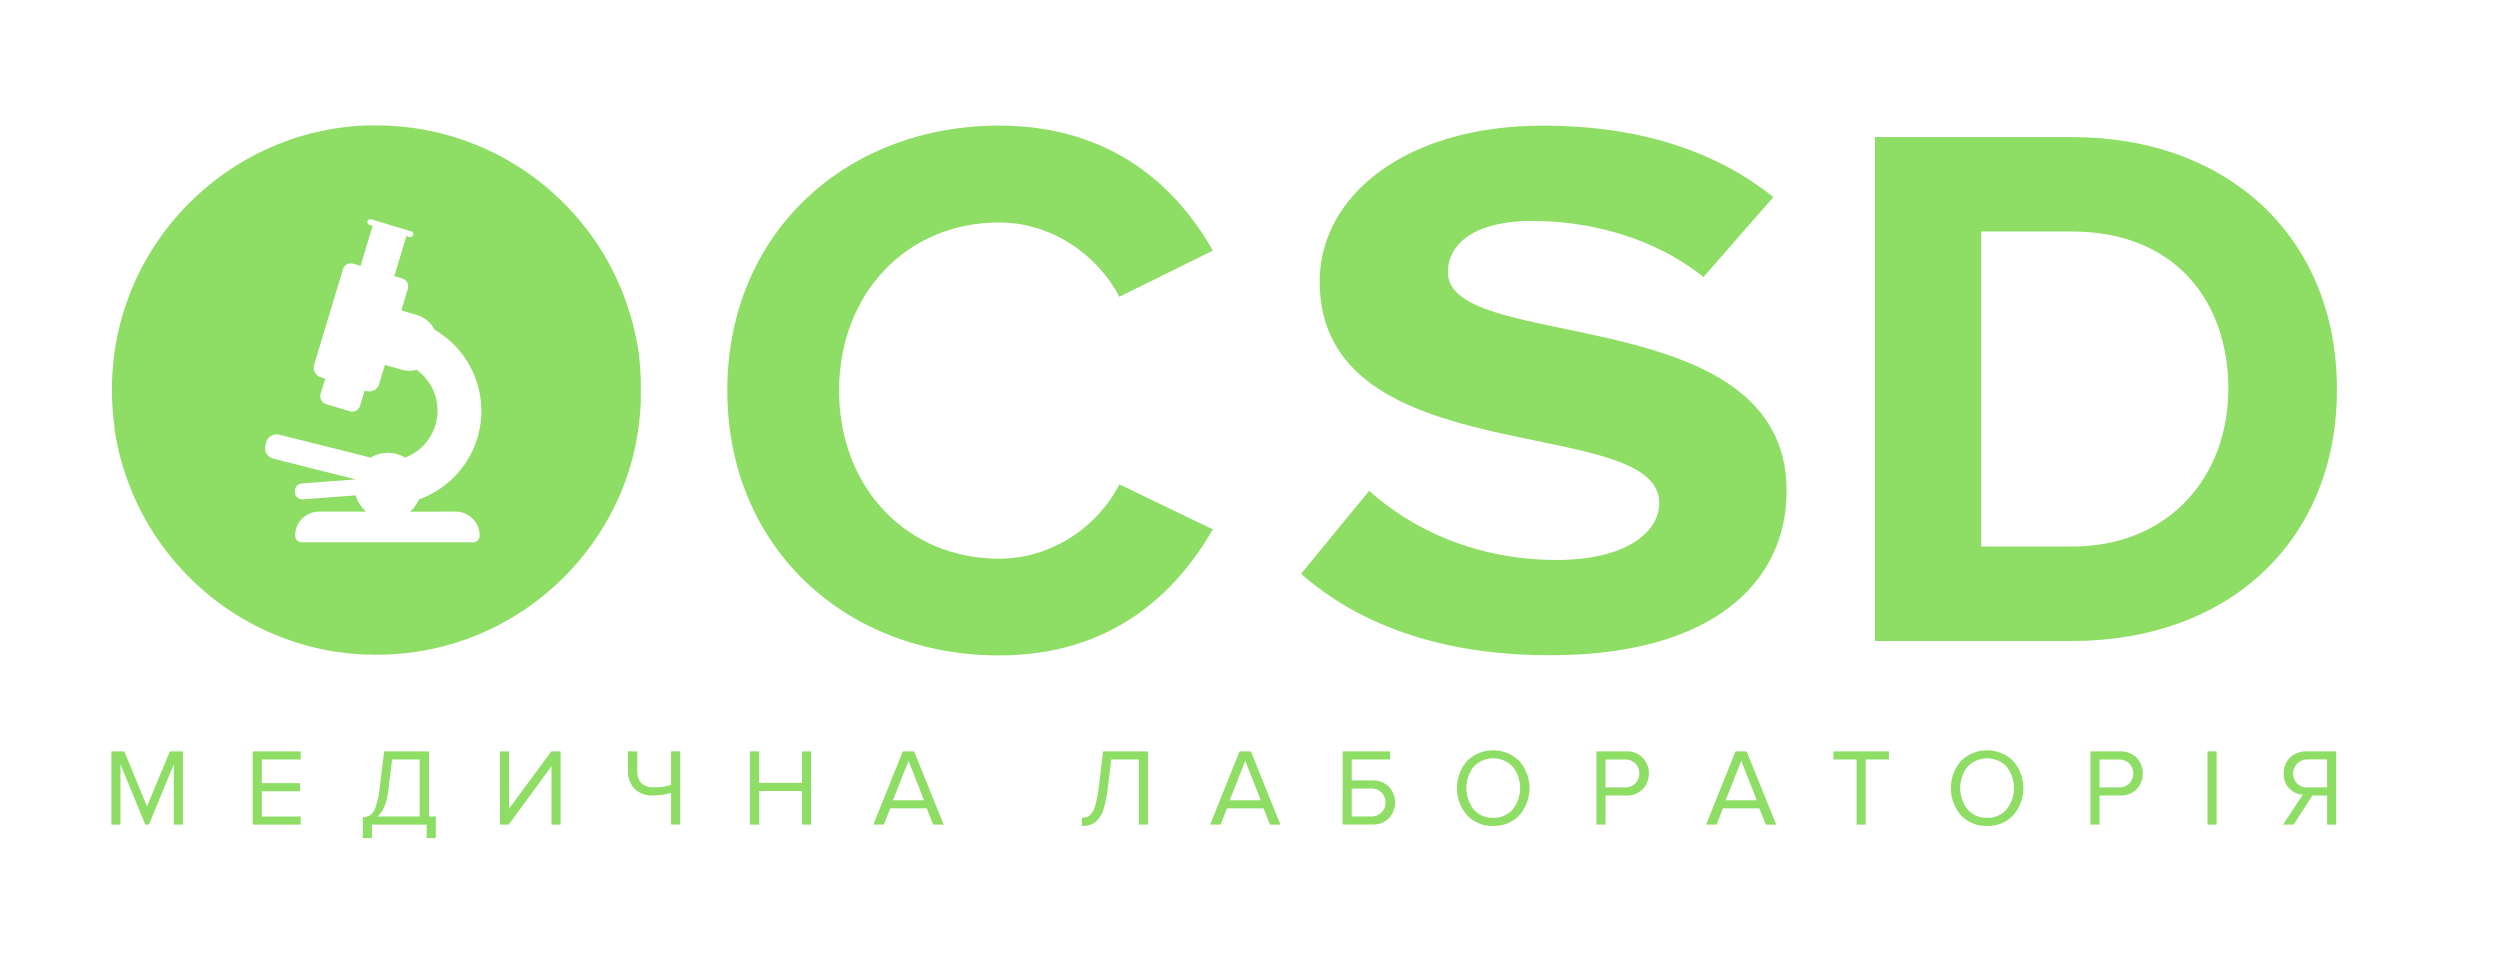
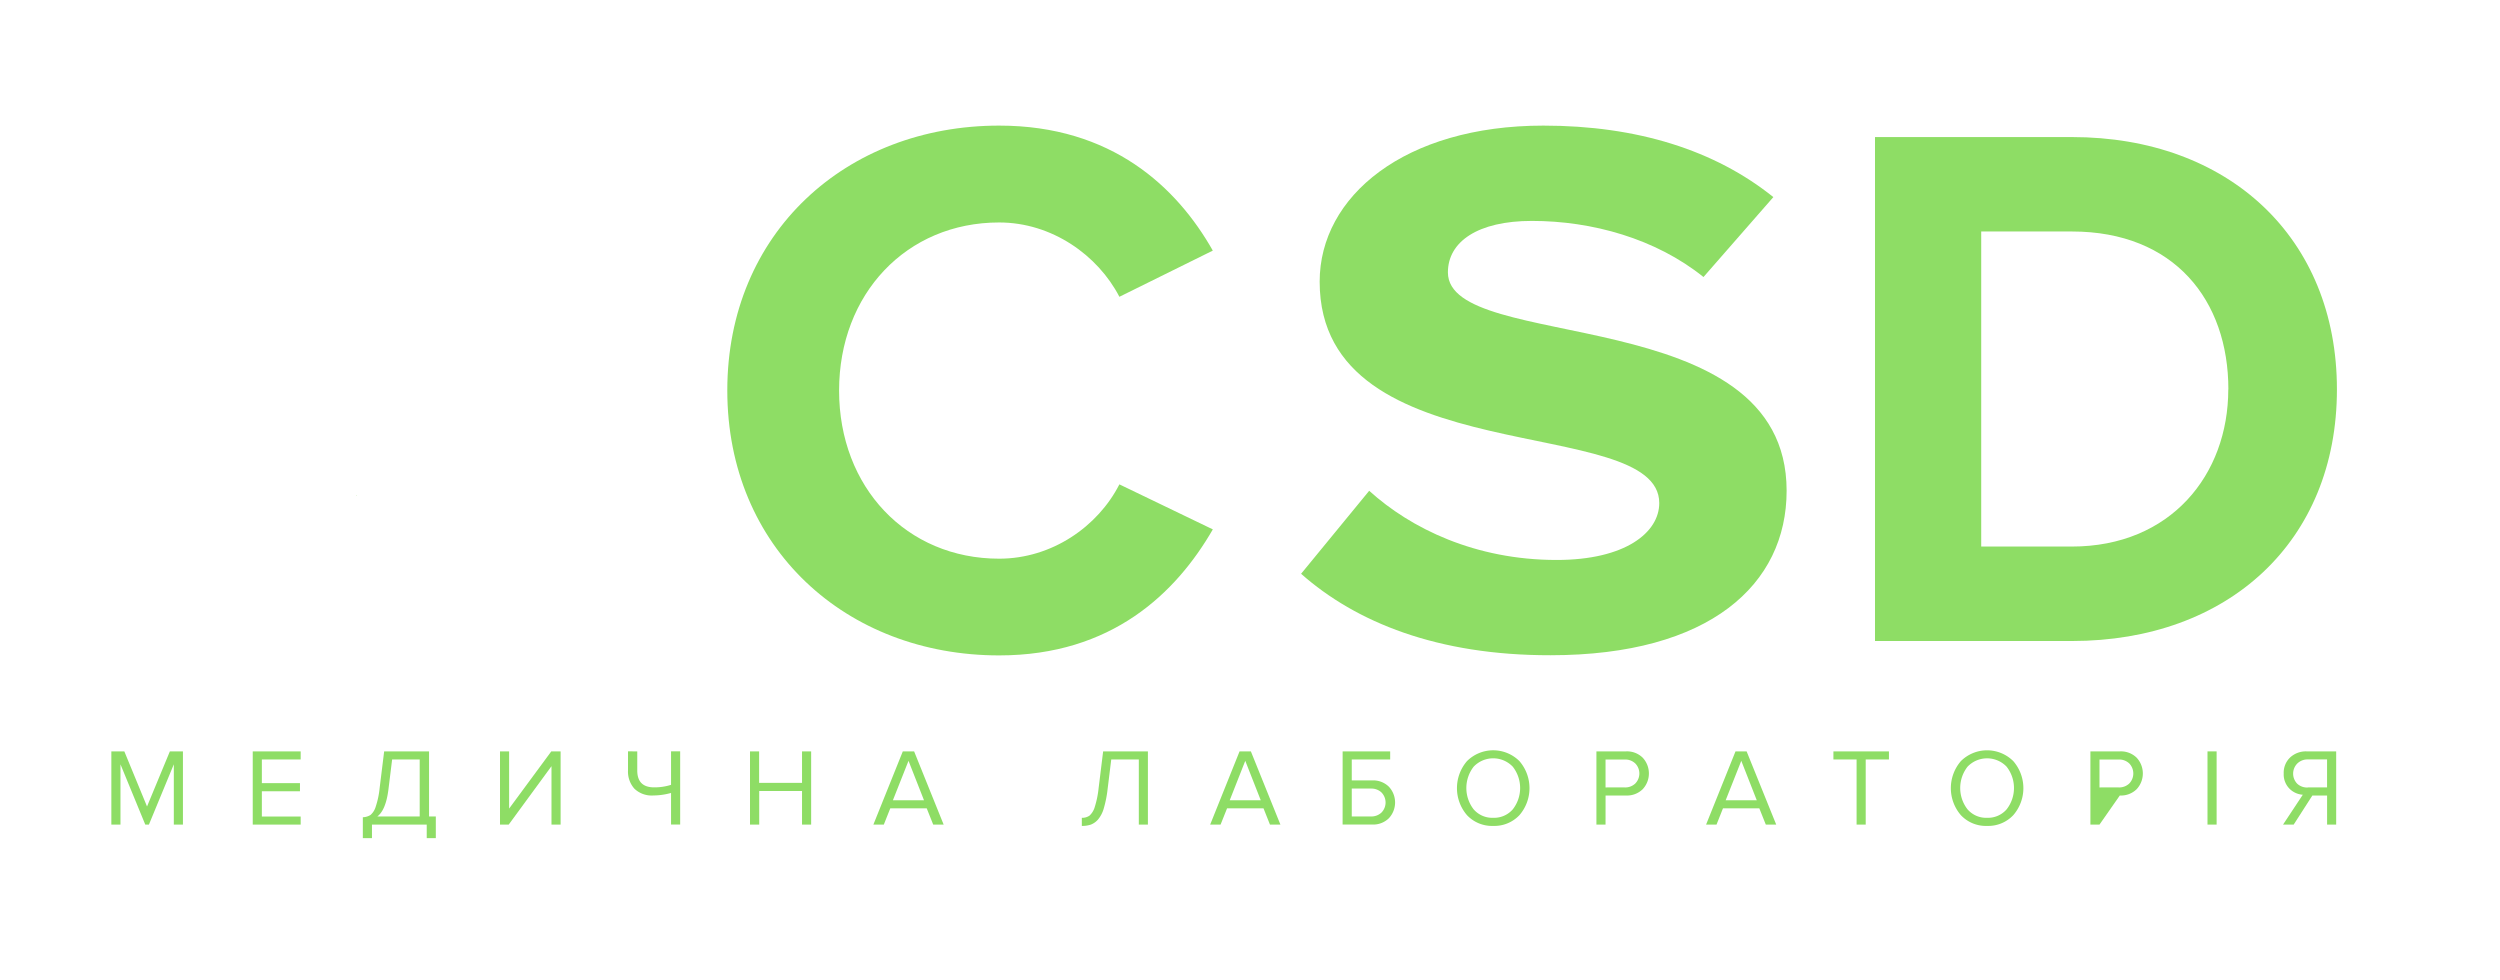
<svg xmlns="http://www.w3.org/2000/svg" id="Слой_1" data-name="Слой 1" viewBox="0 0 740 290">
  <defs>
    <style>.cls-1{fill:#8edd65;}</style>
  </defs>
  <path class="cls-1" d="M105.68,146.63h-.25l0-.11Z" />
-   <path class="cls-1" d="M189.27,106.44a1.21,1.21,0,0,0,0-.19c0-.27-.06-.55-.1-.82,0-.06,0-.12,0-.19A77.32,77.32,0,0,0,186.19,92a5.55,5.55,0,0,0-.18-.59A77.87,77.87,0,0,0,175.9,70.91v0l-.39-.57h0a79.06,79.06,0,0,0-10.65-12.15c-.18-.19-.37-.36-.56-.54a78.66,78.66,0,0,0-23.95-15l-.9-.35a78.14,78.14,0,0,0-28-5.17c-.55,0-1.1,0-1.64,0-.37,0-.75,0-1.11,0h0a77.15,77.15,0,0,0-12.44,1.42,5.13,5.13,0,0,0-.59.12h0a77.49,77.49,0,0,0-13.06,3.9l-.93.38a78.49,78.49,0,0,0-21.18,13c-.26.23-.54.46-.8.71a78.47,78.47,0,0,0-16,19.41c-.11.17-.21.36-.32.54a76.29,76.29,0,0,0-5.91,13,4.5,4.5,0,0,0-.21.58,77.23,77.23,0,0,0-3.62,16,.12.12,0,0,0,0,.08c0,.32-.07.63-.1,1,0,0,0,.06,0,.08q-.31,3-.4,6v0c0,.22,0,.43,0,.67h0c0,.5,0,1,0,1.51a79.48,79.48,0,0,0,.69,10.41c0,.09,0,.16,0,.25,0,.24.06.49.1.74a1.75,1.75,0,0,0,0,.24A75.27,75.27,0,0,0,36,136.74h0a6.48,6.48,0,0,0,.17.63,78.08,78.08,0,0,0,7.45,17.39h0c.16.26.3.53.46.79a78.92,78.92,0,0,0,21.11,23.19l.84.61a78.23,78.23,0,0,0,13.47,7.7c.32.14.64.29,1,.42a77.08,77.08,0,0,0,18.6,5.4l.61.09h0q4,.58,8.1.78c.26,0,.52,0,.8,0,1,0,1.92.06,2.87.06a78.21,78.21,0,0,0,35.69-8.56l.9-.48c1.62-.86,3.22-1.77,4.77-2.75l.57-.34,1.8-1.18.51-.35h0a76,76,0,0,0,6.73-5.16c.23-.2.48-.4.71-.61a79.12,79.12,0,0,0,10.27-10.91c.93-1.18,1.81-2.4,2.65-3.63a76.83,76.83,0,0,0,5.94-10.16c.1-.22.2-.44.32-.66a74.78,74.78,0,0,0,3.66-9.23h0c.08-.19.13-.39.19-.58h0A76.64,76.64,0,0,0,188.79,128c0-.07,0-.15.05-.22,0-.25.07-.49.11-.75a1.46,1.46,0,0,1,0-.22c.36-2.54.61-5.13.73-7.74,0-.22,0-.42,0-.64,0-1,0-2,0-3A77,77,0,0,0,189.27,106.44Zm-54.4,45a7.11,7.11,0,0,1,7.1,7.1,2,2,0,0,1-2,2H89.37a2,2,0,0,1-2-2,7.07,7.07,0,0,1,7-7.1h14a9.93,9.93,0,0,1-2.6-3.49,8.26,8.26,0,0,1-.47-1.32l-2.39.18-13.3,1h-.15a2.15,2.15,0,0,1-2.16-2l0-.38a2.19,2.19,0,0,1,2-2.33l7.11-.53,1.7-.13,7.08-.53h.19l-.18-.05-10.5-2.62-1.94-.49-11.87-3a3.2,3.2,0,0,1-2.34-3.88l.2-.83a3.17,3.17,0,0,1,1.46-2,3.24,3.24,0,0,1,2.43-.37l5.53,1.38,1.36.34,15.13,3.77,3.88,1h0l1.19.29a9.86,9.86,0,0,1,10.18,0,14.88,14.88,0,0,0,3.39-26,8,8,0,0,1-2.13.29,8.3,8.3,0,0,1-2.4-.35L113.93,108l-1.72,5.72a3,3,0,0,1-1.46,1.79,3.14,3.14,0,0,1-1.42.35,3.22,3.22,0,0,1-.87-.13l-.52-.15-1.36,4.53a2.43,2.43,0,0,1-2.33,1.73,2.49,2.49,0,0,1-.7-.11l-3.72-1.13-1.17-.35-2.14-.64a2.42,2.42,0,0,1-1.62-3l1.36-4.53L95,111.68a3,3,0,0,1-2-3.77l.86-2.82.83-2.78,6.83-22.61a2.44,2.44,0,0,1,1.18-1.45,2.49,2.49,0,0,1,1.87-.19l2.15.66,3.58-11.86-.93-.29a.85.85,0,0,1,.24-1.67,1,1,0,0,1,.25,0l11.86,3.58a.87.87,0,0,1,.58,1.07.88.88,0,0,1-.83.6l-.24,0-.93-.29-3.58,11.86,2.36.71a2.51,2.51,0,0,1,1.45,1.19,2.44,2.44,0,0,1,.18,1.87l-1.92,6.38,4.7,1.41a8.5,8.5,0,0,1,5.14,4.33A27.77,27.77,0,0,1,124,147.81a9.65,9.65,0,0,1-2.65,3.64Z" />
  <path class="cls-1" d="M215.28,115.57c0-46.58,35.13-78.39,80.47-78.39,33.32,0,52.59,18.18,63.24,37L331.34,87.85c-6.35-12.27-19.95-22-35.59-22-27.43,0-47.38,21.13-47.38,49.76s19.95,49.76,47.38,49.76c15.64,0,29.24-9.54,35.59-22L359,156.7C348.11,175.56,329.07,194,295.75,194,250.41,194,215.28,162.15,215.28,115.57Z" />
  <path class="cls-1" d="M385.12,169.84l20.16-24.57c12.3,11.15,31.41,20.48,55.49,20.48,20.42,0,30.37-8.19,30.37-16.84,0-26.85-100.52-8.42-100.52-65.54,0-25.25,25.13-46.19,66.23-46.19,27.75,0,50.78,7.28,68.06,21.16L504.23,82c-14.14-11.38-33-16.61-50.79-16.61-16,0-24.86,6.14-24.86,15.24,0,24.12,100.26,8,100.26,64.63,0,27.76-22.78,48.69-69.9,48.69C425.43,194,401.35,184.18,385.12,169.84Z" />
  <path class="cls-1" d="M555,189.74V40.57h58.28c46.32,0,78.45,29.74,78.45,74.7s-32.13,74.47-78.45,74.47Zm104.6-74.47c0-26.39-16-46.75-46.32-46.75H586.44v93.26h26.81C642.51,161.78,659.57,140.54,659.57,115.27Z" />
  <path class="cls-1" d="M54.15,244.08h-2.7V226.24l-7.37,17.84H43l-7.34-17.84v17.84h-2.7V222.41H36.8l6.72,16.31,6.76-16.31h3.87Z" />
  <path class="cls-1" d="M89,244.08H74.81V222.41H89v2.4H77.51v7H88.79v2.4H77.51v7.48H89Z" />
  <path class="cls-1" d="M107.4,248.08V241.9a4.46,4.46,0,0,0,2.28-.68,5.2,5.2,0,0,0,1.54-2.47,25.39,25.39,0,0,0,1.15-5.46l1.34-10.88H127v19.27h2v6.4h-2.69v-4H110.1v4ZM115,233.49q-.75,6.27-3.32,8.19h12.55V224.81h-8.16Z" />
  <path class="cls-1" d="M150.58,244.08H148V222.41h2.7v16.93l12.48-16.93h2.76v21.67h-2.7V226.79Z" />
  <path class="cls-1" d="M188.63,222.41v5.65q0,5,5,5a16.12,16.12,0,0,0,5-.75v-9.91h2.7v21.67h-2.7v-9.36a19.72,19.72,0,0,1-5.23.75,7.4,7.4,0,0,1-5.61-2,7.59,7.59,0,0,1-1.9-5.44v-5.62Z" />
  <path class="cls-1" d="M240.1,244.08h-2.7v-9.94H224.73v9.94H222V222.41h2.7v9.32H237.4v-9.32h2.7Z" />
  <path class="cls-1" d="M279.32,244.08h-3.09l-1.92-4.81H263.52l-1.91,4.81h-3.09l8.71-21.67h3.35Zm-5.82-7.21-4.58-11.67-4.62,11.67Z" />
  <path class="cls-1" d="M320.22,244.47v-2.4a3.78,3.78,0,0,0,2.28-.65,5.58,5.58,0,0,0,1.56-2.59,28.23,28.23,0,0,0,1.13-5.54l1.34-10.88h13.25v21.67h-2.69V224.81h-8.16l-1.07,8.68a33.61,33.61,0,0,1-1.12,5.72,9,9,0,0,1-1.72,3.36,5.4,5.4,0,0,1-2.12,1.51A8,8,0,0,1,320.22,244.47Z" />
  <path class="cls-1" d="M379,244.08h-3.09L374,239.27H363.21l-1.92,4.81h-3.08l8.7-21.67h3.35Zm-5.82-7.21L368.6,225.2,364,236.87Z" />
  <path class="cls-1" d="M397.42,222.41h14.07v2.4H400.12V231h6a6.64,6.64,0,0,1,5,1.88,6.84,6.84,0,0,1,0,9.3,6.6,6.6,0,0,1-5,1.88h-8.71Zm8.38,11h-5.68v8.26h5.68a4.31,4.31,0,0,0,3.12-1.16,4.25,4.25,0,0,0,0-5.94A4.31,4.31,0,0,0,405.8,233.42Z" />
  <path class="cls-1" d="M442,244.47a10.18,10.18,0,0,1-7.77-3.18,12.26,12.26,0,0,1,0-16,11,11,0,0,1,15.52,0,12.23,12.23,0,0,1,0,16A10.2,10.2,0,0,1,442,244.47Zm0-2.4a7.34,7.34,0,0,0,5.77-2.49,10.23,10.23,0,0,0,0-12.65,8,8,0,0,0-11.56,0,10.3,10.3,0,0,0,0,12.65A7.31,7.31,0,0,0,442,242.07Z" />
  <path class="cls-1" d="M475.24,244.08h-2.7V222.41h8.71a6.6,6.6,0,0,1,5,1.88,6.84,6.84,0,0,1,0,9.3,6.64,6.64,0,0,1-5,1.88h-6Zm5.69-11a4.29,4.29,0,0,0,3.11-1.16,4.25,4.25,0,0,0,0-5.94,4.29,4.29,0,0,0-3.11-1.16h-5.69v8.26Z" />
  <path class="cls-1" d="M525.76,244.08h-3.08l-1.92-4.81H510l-1.91,4.81H505l8.71-21.67H517ZM520,236.87l-4.58-11.67-4.62,11.67Z" />
  <path class="cls-1" d="M552.25,244.08h-2.7V224.81h-6.86v-2.4h16.44v2.4h-6.88Z" />
  <path class="cls-1" d="M588.18,244.47a10.16,10.16,0,0,1-7.76-3.18,12.26,12.26,0,0,1,0-16,11,11,0,0,1,15.51,0,12.2,12.2,0,0,1,0,16A10.18,10.18,0,0,1,588.18,244.47Zm0-2.4a7.32,7.32,0,0,0,5.77-2.49,10.23,10.23,0,0,0,0-12.65,8,8,0,0,0-11.55,0,10.27,10.27,0,0,0,0,12.65A7.3,7.3,0,0,0,588.18,242.07Z" />
-   <path class="cls-1" d="M621.45,244.08h-2.69V222.41h8.7a6.64,6.64,0,0,1,5,1.88,6.85,6.85,0,0,1,0,9.3,6.63,6.63,0,0,1-5,1.88h-6Zm5.69-11a4.31,4.31,0,0,0,3.12-1.16,4.28,4.28,0,0,0,0-5.94,4.31,4.31,0,0,0-3.12-1.16h-5.69v8.26Z" />
+   <path class="cls-1" d="M621.45,244.08h-2.69V222.41h8.7a6.64,6.64,0,0,1,5,1.88,6.85,6.85,0,0,1,0,9.3,6.63,6.63,0,0,1-5,1.88Zm5.69-11a4.31,4.31,0,0,0,3.12-1.16,4.28,4.28,0,0,0,0-5.94,4.31,4.31,0,0,0-3.12-1.16h-5.69v8.26Z" />
  <path class="cls-1" d="M656.12,244.08h-2.7V222.41h2.7Z" />
  <path class="cls-1" d="M678.93,244.08h-3.15l5.85-8.84a6.12,6.12,0,0,1-4-1.85,6,6,0,0,1-1.65-4.45,6.19,6.19,0,0,1,1.91-4.74,6.83,6.83,0,0,1,4.92-1.79h8.7v21.67h-2.69v-8.61h-4.36Zm4.16-11h5.72v-8.29h-5.72A4.31,4.31,0,0,0,680,226a4.27,4.27,0,0,0,0,6A4.28,4.28,0,0,0,683.09,233.1Z" />
</svg>